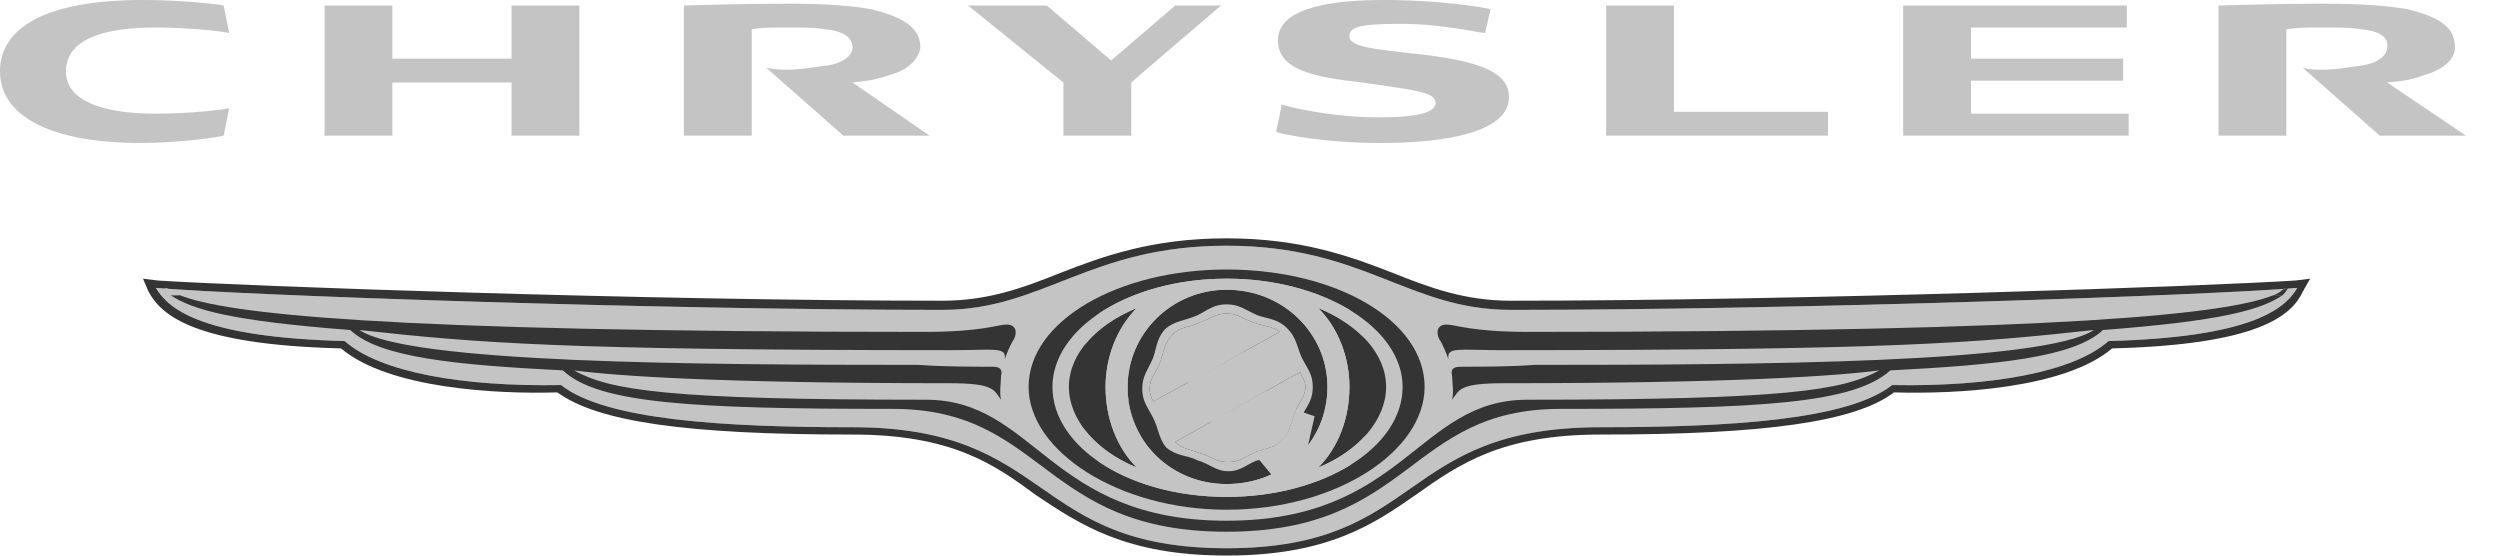
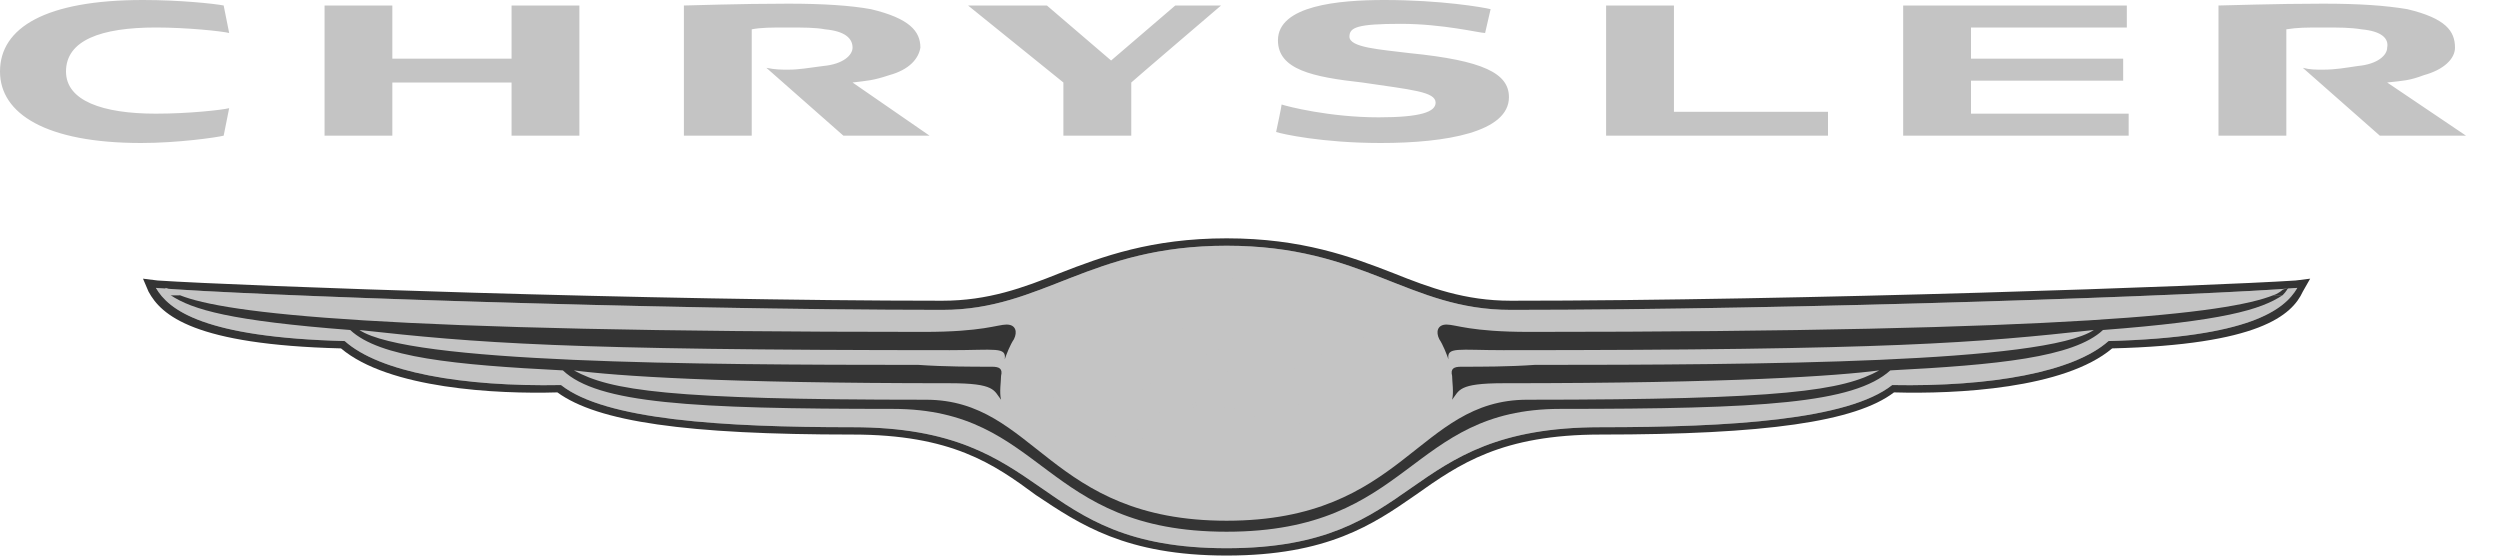
<svg xmlns="http://www.w3.org/2000/svg" width="45" height="10" viewBox="0 0 45 10" fill="none">
  <path fill-rule="evenodd" clip-rule="evenodd" d="M37.953 6.139C37.326 6.699 35.841 6.964 34.059 6.931C33.266 7.558 31.154 7.69 28.811 7.69C25.148 7.69 25.643 9.868 22.079 9.868C18.515 9.868 18.977 7.69 15.346 7.69C13.003 7.69 10.891 7.558 10.099 6.931C8.317 6.964 6.832 6.699 6.205 6.139C3.664 6.073 3.037 5.578 2.806 5.182C4.357 5.314 11.815 5.578 16.964 5.578C18.779 5.578 19.604 4.423 22.079 4.423C24.554 4.423 25.346 5.578 27.194 5.578C32.343 5.578 39.801 5.314 41.352 5.182C41.121 5.577 40.494 6.072 37.953 6.139Z" fill="#C4C4C4" />
-   <path fill-rule="evenodd" clip-rule="evenodd" d="M22.079 4.851C20.131 4.851 18.515 5.775 18.515 6.964C18.515 8.119 20.132 9.175 22.079 9.175C24.059 9.175 25.643 8.119 25.643 6.964C25.643 5.775 24.059 4.851 22.079 4.851Z" fill="#343434" />
  <path fill-rule="evenodd" clip-rule="evenodd" d="M25.247 6.964C25.247 8.053 23.828 8.944 22.079 8.944C20.33 8.944 18.944 8.053 18.944 6.964C18.944 5.908 20.33 5.016 22.079 5.016C23.828 5.016 25.247 5.908 25.247 6.964ZM22.079 5.215C21.088 5.215 20.297 6.007 20.297 6.964C20.297 7.954 21.088 8.713 22.079 8.713C23.102 8.713 23.894 7.954 23.894 6.964C23.894 6.007 23.102 5.215 22.079 5.215ZM23.729 5.545C24.092 5.908 24.29 6.436 24.29 6.964C24.29 7.525 24.092 8.053 23.729 8.416C24.455 8.119 24.95 7.558 24.95 6.964C24.95 6.369 24.455 5.842 23.729 5.545ZM19.9 6.964C19.9 6.436 20.099 5.908 20.462 5.545C19.735 5.842 19.24 6.37 19.24 6.964C19.24 7.557 19.735 8.119 20.462 8.416C20.099 8.053 19.9 7.525 19.9 6.964Z" fill="#C4C4C4" />
-   <path fill-rule="evenodd" clip-rule="evenodd" d="M24.569 7.849C24.504 8.031 24.417 8.204 24.312 8.366C23.739 8.723 22.95 8.944 22.079 8.944C21.164 8.944 20.349 8.701 19.779 8.312C19.664 8.126 19.574 7.926 19.511 7.717C19.726 8.005 20.058 8.251 20.462 8.416C20.099 8.053 19.9 7.525 19.9 6.964C19.9 6.436 20.099 5.908 20.462 5.545C20.07 5.705 19.746 5.932 19.53 6.201C19.595 6 19.684 5.81 19.794 5.634C20.363 5.257 21.172 5.016 22.079 5.016C22.943 5.016 23.726 5.234 24.298 5.582C24.399 5.737 24.484 5.903 24.551 6.078C24.341 5.863 24.059 5.68 23.729 5.545C24.092 5.908 24.29 6.436 24.29 6.964C24.29 7.525 24.092 8.053 23.729 8.416C24.069 8.277 24.358 8.08 24.569 7.849ZM22.079 5.215C21.088 5.215 20.297 6.007 20.297 6.964C20.297 7.954 21.088 8.713 22.079 8.713C23.102 8.713 23.894 7.954 23.894 6.964C23.894 6.007 23.102 5.215 22.079 5.215Z" fill="#C4C4C4" />
-   <path fill-rule="evenodd" clip-rule="evenodd" d="M20.436 7.654C20.344 7.447 20.297 7.223 20.297 6.997V6.981C20.298 7.212 20.345 7.441 20.436 7.654Z" fill="#343434" />
-   <path fill-rule="evenodd" clip-rule="evenodd" d="M22.607 8.152C22.574 8.152 22.64 8.152 22.607 8.152C22.805 8.053 22.937 8.086 23.069 7.92C23.234 7.789 23.234 7.623 23.3 7.458C23.3 7.425 23.333 7.393 23.333 7.36L23.597 7.492L23.432 8.482L23.234 8.35L23.135 8.779L22.607 8.152Z" fill="#C4C4C4" />
  <path fill-rule="evenodd" clip-rule="evenodd" d="M20.759 7.228C20.726 7.162 20.693 7.096 20.693 6.997C20.693 6.799 20.825 6.699 20.89 6.502C20.956 6.304 20.956 6.172 21.122 6.007C21.253 5.875 21.386 5.908 21.584 5.808C21.781 5.743 21.881 5.643 22.078 5.643C22.276 5.643 22.375 5.743 22.573 5.808C22.771 5.875 22.904 5.875 23.035 5.974L20.759 7.228ZM22.112 8.317C21.881 8.317 21.815 8.217 21.584 8.152C21.418 8.086 21.287 8.086 21.154 7.954L23.398 6.699C23.431 6.766 23.498 6.864 23.498 6.964C23.498 7.128 23.399 7.228 23.333 7.36C23.333 7.393 23.3 7.425 23.3 7.458C23.267 7.525 23.266 7.558 23.266 7.591C23.233 7.624 23.233 7.657 23.233 7.657C23.2 7.756 23.168 7.855 23.069 7.92C22.97 8.053 22.837 8.053 22.672 8.119C22.639 8.119 22.607 8.119 22.607 8.152L22.573 8.152C22.409 8.217 22.31 8.317 22.112 8.317Z" fill="#C4C4C4" />
  <path fill-rule="evenodd" clip-rule="evenodd" d="M23.465 7.426C23.564 7.261 23.63 7.162 23.63 6.964C23.63 6.733 23.531 6.634 23.431 6.436C23.333 6.205 23.333 6.073 23.168 5.908C23.003 5.743 22.837 5.743 22.64 5.677C22.409 5.577 22.309 5.478 22.078 5.478C21.847 5.478 21.748 5.577 21.55 5.677C21.319 5.775 21.154 5.775 20.989 5.908C20.824 6.072 20.824 6.238 20.758 6.436C20.659 6.667 20.56 6.766 20.56 6.997C20.56 7.228 20.659 7.327 20.758 7.525C20.857 7.723 20.857 7.888 20.989 8.053C21.187 8.218 21.352 8.185 21.55 8.284C21.781 8.35 21.88 8.482 22.111 8.482C22.343 8.482 22.442 8.35 22.64 8.284H22.672L23.134 8.845L23.234 8.416L23.431 8.515L23.663 7.492L23.465 7.426ZM20.759 7.228C20.726 7.162 20.693 7.096 20.693 6.997C20.693 6.799 20.825 6.699 20.89 6.502C20.956 6.304 20.956 6.172 21.122 6.007C21.253 5.875 21.386 5.908 21.584 5.808C21.781 5.743 21.881 5.643 22.078 5.643C22.276 5.643 22.375 5.743 22.573 5.808C22.771 5.875 22.904 5.875 23.035 5.974L20.759 7.228ZM22.112 8.317C21.881 8.317 21.815 8.217 21.584 8.152C21.418 8.086 21.287 8.086 21.154 7.954L23.398 6.699C23.431 6.766 23.498 6.864 23.498 6.964C23.498 7.128 23.399 7.228 23.333 7.36C23.333 7.393 23.3 7.425 23.3 7.458C23.267 7.525 23.266 7.558 23.266 7.591C23.233 7.624 23.233 7.657 23.233 7.657C23.2 7.756 23.168 7.855 23.069 7.92C22.97 8.053 22.837 8.053 22.672 8.119C22.639 8.119 22.607 8.119 22.607 8.152L22.573 8.152C22.409 8.217 22.31 8.317 22.112 8.317ZM23.069 8.614L22.772 8.217C22.937 8.184 23.069 8.152 23.201 8.02C23.234 7.987 23.267 7.954 23.267 7.92L23.069 8.614ZM23.366 8.35L23.267 8.284L23.431 7.69L23.366 7.657C23.399 7.623 23.399 7.558 23.431 7.525L23.531 7.558L23.366 8.35Z" fill="#C4C4C4" />
  <path fill-rule="evenodd" clip-rule="evenodd" d="M22.079 6.27C21.716 6.27 21.419 6.568 21.386 6.898L22.375 6.337C22.283 6.292 22.181 6.269 22.079 6.27ZM21.782 7.591C21.881 7.657 21.979 7.69 22.079 7.69C22.261 7.692 22.436 7.624 22.571 7.502C22.706 7.38 22.789 7.211 22.805 7.029L21.782 7.591Z" fill="#C4C4C4" />
  <path fill-rule="evenodd" clip-rule="evenodd" d="M21.056 7.888C20.99 7.756 20.957 7.624 20.891 7.458C20.858 7.426 20.858 7.393 20.825 7.36L23.102 6.072C23.201 6.205 23.201 6.304 23.3 6.502C23.3 6.535 23.333 6.568 23.366 6.601L21.056 7.888Z" fill="#C4C4C4" />
  <path fill-rule="evenodd" clip-rule="evenodd" d="M21.584 6.733L21.683 6.502L21.716 6.601L21.947 6.337L21.98 6.402L22.079 6.304L21.98 6.502L21.947 6.436L21.716 6.667L21.683 6.634L21.584 6.733ZM22.112 7.657L22.211 7.426L22.277 7.492L22.508 7.261L22.541 7.327L22.64 7.228L22.541 7.426L22.508 7.36L22.277 7.591L22.211 7.525L22.112 7.657ZM21.386 7.096L21.452 7.063V7.294L21.551 7.228V6.997L21.617 6.964V7.492L21.551 7.525V7.294L21.452 7.36V7.591L21.386 7.624V7.096ZM21.749 7.161V6.964L21.782 6.931C21.814 6.931 21.814 6.931 21.814 6.964V7.063C21.814 7.096 21.814 7.096 21.782 7.128L21.749 7.161ZM21.848 7.129C21.881 7.096 21.881 7.096 21.881 7.063V6.931C21.881 6.865 21.848 6.832 21.782 6.865L21.683 6.931V7.459L21.749 7.426V7.195H21.782L21.848 7.393L21.913 7.327L21.848 7.129ZM21.98 7.063L21.881 6.832L21.947 6.799L22.013 6.964L22.079 6.699L22.145 6.667L22.046 7.03V7.261L21.98 7.294V7.063ZM22.244 6.898C22.21 6.931 22.178 6.898 22.178 6.864V6.733C22.178 6.667 22.178 6.667 22.244 6.634L22.309 6.601C22.342 6.568 22.375 6.568 22.375 6.634V6.699L22.309 6.733V6.634L22.244 6.667V6.864L22.309 6.831C22.342 6.798 22.375 6.798 22.375 6.864V6.997C22.375 7.063 22.375 7.096 22.309 7.129L22.244 7.162C22.21 7.162 22.178 7.162 22.178 7.129V7.03L22.21 6.997V7.096L22.342 7.063V6.864L22.244 6.898ZM22.442 6.502L22.508 6.469V6.964L22.607 6.898V6.964L22.442 7.063V6.502ZM22.64 6.402L22.838 6.304V6.337L22.706 6.402V6.601L22.805 6.535V6.601L22.706 6.634V6.832L22.838 6.766V6.832L22.64 6.931V6.402ZM22.937 6.469V6.304L22.97 6.27C23.003 6.237 23.036 6.27 23.036 6.27V6.402C23.036 6.436 23.003 6.436 23.003 6.436L22.937 6.469ZM23.036 6.469C23.069 6.436 23.102 6.436 23.102 6.369V6.237C23.102 6.204 23.036 6.172 23.003 6.204L22.87 6.27V6.798L22.936 6.765V6.534L22.97 6.501L23.036 6.699L23.101 6.666L23.036 6.469ZM21.254 7.36V7.228L21.155 7.293V7.69L21.254 7.623V7.525L21.32 7.492V7.59C21.32 7.657 21.32 7.69 21.254 7.69L21.188 7.723C21.155 7.756 21.089 7.756 21.089 7.69V7.327C21.089 7.261 21.122 7.228 21.188 7.195L21.254 7.161C21.287 7.161 21.32 7.161 21.32 7.227V7.327L21.254 7.36Z" fill="#C4C4C4" />
  <path fill-rule="evenodd" clip-rule="evenodd" d="M41.319 5.049C39.801 5.149 32.408 5.413 27.194 5.413C26.369 5.413 25.742 5.181 25.082 4.917C24.323 4.621 23.432 4.29 22.079 4.29C20.726 4.29 19.835 4.62 19.075 4.917C18.415 5.181 17.788 5.413 16.963 5.413C11.749 5.413 4.357 5.149 2.838 5.049L2.574 5.016L2.673 5.248C2.904 5.677 3.498 6.205 6.138 6.271C6.997 6.997 8.944 7.096 10.033 7.063C10.759 7.591 12.343 7.822 15.346 7.822C17.128 7.822 17.887 8.35 18.646 8.911C19.438 9.439 20.263 10 22.079 10C23.894 10 24.719 9.439 25.478 8.911C26.27 8.35 27.029 7.822 28.811 7.822C31.781 7.822 33.398 7.591 34.092 7.063C35.214 7.096 37.161 6.997 38.019 6.271C40.659 6.205 41.253 5.677 41.451 5.248L41.583 5.016L41.319 5.049ZM37.953 6.139C37.326 6.699 35.841 6.964 34.059 6.931C33.266 7.558 31.154 7.69 28.811 7.69C25.148 7.69 25.643 9.868 22.079 9.868C18.515 9.868 18.977 7.69 15.346 7.69C13.003 7.69 10.891 7.558 10.099 6.931C8.317 6.964 6.832 6.699 6.205 6.139C3.664 6.073 3.037 5.578 2.806 5.182C4.357 5.314 11.815 5.578 16.964 5.578C18.779 5.578 19.604 4.423 22.079 4.423C24.554 4.423 25.346 5.578 27.194 5.578C32.343 5.578 39.801 5.314 41.352 5.182C41.121 5.577 40.494 6.072 37.953 6.139Z" fill="#343434" />
  <path fill-rule="evenodd" clip-rule="evenodd" d="M41.088 5.215L41.187 5.181C41.187 5.181 41.154 5.247 41.088 5.313H40.923C41.022 5.281 41.088 5.215 41.088 5.215Z" fill="#343434" />
  <path fill-rule="evenodd" clip-rule="evenodd" d="M40.923 5.313C40.098 5.643 37.326 5.974 27.524 5.974C26.468 5.974 26.204 5.842 26.038 5.842C25.874 5.842 25.841 5.974 25.907 6.105C25.973 6.204 26.038 6.369 26.072 6.468C26.038 6.237 26.237 6.303 27.061 6.303C34.058 6.303 35.576 6.171 37.689 5.94C36.797 6.534 31.682 6.568 27.623 6.568C27.161 6.601 26.666 6.601 26.302 6.601C26.17 6.601 26.105 6.634 26.138 6.766C26.138 6.864 26.171 7.063 26.138 7.195C26.27 7.029 26.237 6.898 27.062 6.898C31.22 6.898 33.068 6.766 33.827 6.667C33.168 7.029 32.144 7.195 27.491 7.195C25.511 7.195 25.28 9.373 22.079 9.373C18.878 9.373 18.646 7.195 16.666 7.195C12.013 7.195 10.99 7.029 10.33 6.667C11.089 6.766 12.937 6.898 17.095 6.898C17.92 6.898 17.887 7.029 18.019 7.195C17.986 7.063 18.019 6.864 18.019 6.766C18.052 6.634 17.986 6.601 17.854 6.601C17.491 6.601 16.996 6.601 16.534 6.568C12.475 6.568 7.36 6.534 6.469 5.94C8.581 6.172 10.099 6.303 17.096 6.303C17.921 6.303 18.119 6.237 18.085 6.468C18.119 6.369 18.184 6.204 18.251 6.105C18.317 5.973 18.284 5.842 18.119 5.842C17.954 5.842 17.69 5.974 16.634 5.974C6.799 5.974 4.06 5.643 3.235 5.313H3.07C3.466 5.577 4.159 5.775 6.304 5.94C6.832 6.436 8.185 6.568 10.132 6.667C10.759 7.261 12.442 7.36 16.072 7.36C18.812 7.36 18.746 9.571 22.079 9.571C25.412 9.571 25.346 7.36 28.085 7.36C31.716 7.36 33.366 7.261 34.026 6.667C35.94 6.568 37.326 6.436 37.854 5.94C39.999 5.776 40.692 5.578 41.088 5.313H40.923Z" fill="#343434" />
  <path fill-rule="evenodd" clip-rule="evenodd" d="M3.069 5.215L2.97 5.181C2.97 5.181 3.004 5.247 3.07 5.313H3.235C3.136 5.281 3.069 5.215 3.069 5.215ZM28.91 2.442H32.904V2.013H30.131V0.099H28.91V2.442ZM5.842 0.099V2.442H7.062V1.485H9.208V2.442H10.429V0.099H9.208V1.056H7.062V0.099H5.842ZM21.155 0.099L20 1.089L18.844 0.099H17.425L19.141 1.485V2.442H20.363V1.485C20.395 1.452 21.979 0.099 21.979 0.099H21.155ZM34.257 2.442H38.316V2.046H35.478V1.452H38.217V1.056H35.478V0.495H38.283V0.099H34.257V2.442ZM23.003 0.726C23.003 1.254 23.63 1.386 24.52 1.485C25.412 1.617 25.841 1.65 25.841 1.848C25.841 2.013 25.576 2.112 24.817 2.112C23.927 2.112 23.168 1.914 23.069 1.881C23.069 1.914 22.97 2.376 22.97 2.376C23.069 2.409 23.795 2.574 24.851 2.574C26.039 2.574 27.161 2.376 27.161 1.749C27.161 1.32 26.699 1.089 25.379 0.957C24.851 0.891 24.29 0.858 24.29 0.66C24.29 0.495 24.422 0.429 25.214 0.429C25.973 0.429 26.633 0.594 26.732 0.594L26.831 0.165C26.699 0.132 25.94 0 24.917 0C24.092 0 23.003 0.099 23.003 0.726ZM0 1.287C0 2.046 0.825 2.574 2.541 2.574C3.201 2.574 3.894 2.475 4.026 2.442L4.125 1.947C3.993 1.98 3.399 2.046 2.805 2.046C1.848 2.046 1.188 1.815 1.188 1.287C1.188 0.726 1.815 0.495 2.805 0.495C3.366 0.495 3.993 0.561 4.125 0.594L4.026 0.099C3.861 0.066 3.234 0 2.574 0C0.825 0 0 0.495 0 1.287ZM12.31 2.442H13.531V0.528C13.696 0.495 13.894 0.495 14.158 0.495C14.455 0.495 14.686 0.495 14.851 0.528C15.214 0.561 15.346 0.693 15.346 0.858C15.346 0.99 15.181 1.155 14.818 1.188C14.554 1.221 14.389 1.254 14.191 1.254C14.059 1.254 13.96 1.254 13.795 1.221L15.181 2.442H16.732L15.346 1.485C15.61 1.452 15.709 1.452 16.006 1.353C16.369 1.254 16.534 1.056 16.567 0.858C16.567 0.561 16.369 0.33 15.676 0.165C15.313 0.099 14.818 0.066 14.191 0.066C13.3 0.066 12.409 0.099 12.31 0.099L12.31 2.442ZM39.933 2.442H41.154V0.528C41.352 0.495 41.517 0.495 41.814 0.495C42.111 0.495 42.309 0.495 42.507 0.528C42.87 0.561 43.002 0.693 42.969 0.858C42.969 0.99 42.804 1.155 42.441 1.188C42.21 1.221 42.045 1.254 41.814 1.254C41.682 1.254 41.583 1.254 41.451 1.221L42.837 2.442H44.388L42.969 1.485C43.266 1.452 43.365 1.452 43.629 1.353C43.992 1.254 44.19 1.056 44.19 0.858C44.19 0.561 44.025 0.33 43.332 0.165C42.936 0.099 42.474 0.066 41.814 0.066C40.956 0.066 40.032 0.099 39.933 0.099L39.933 2.442Z" fill="#C4C4C4" />
</svg>